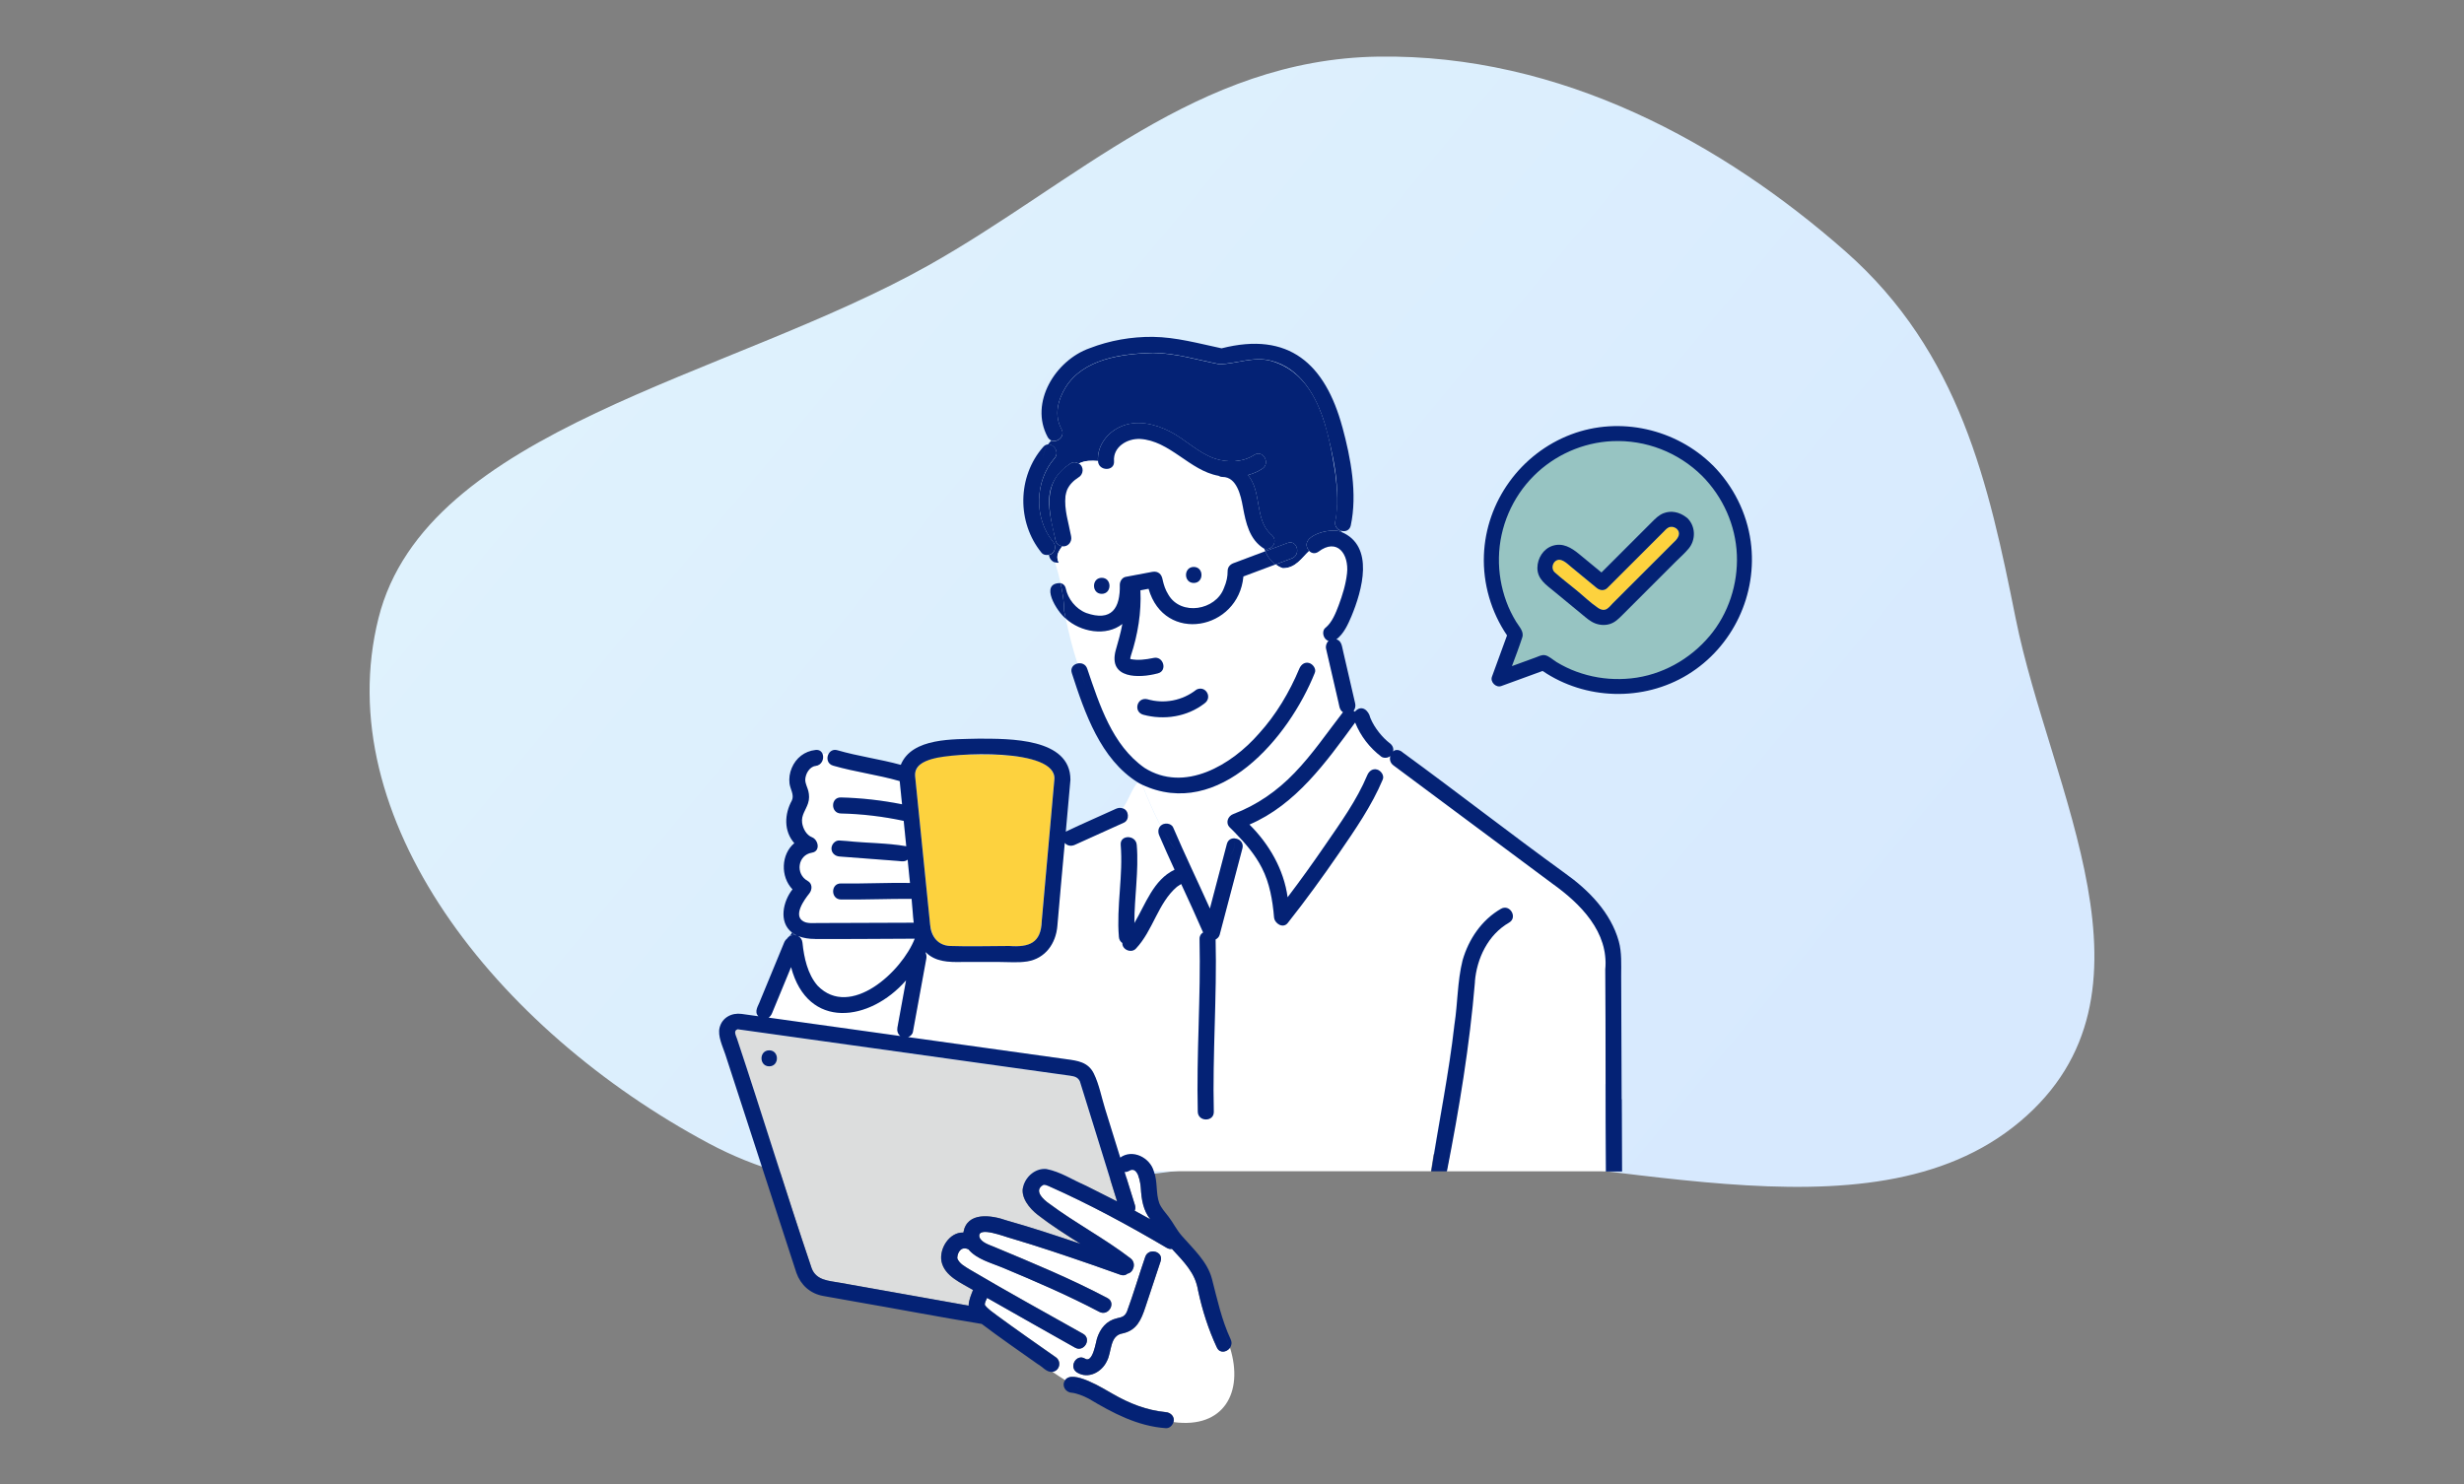
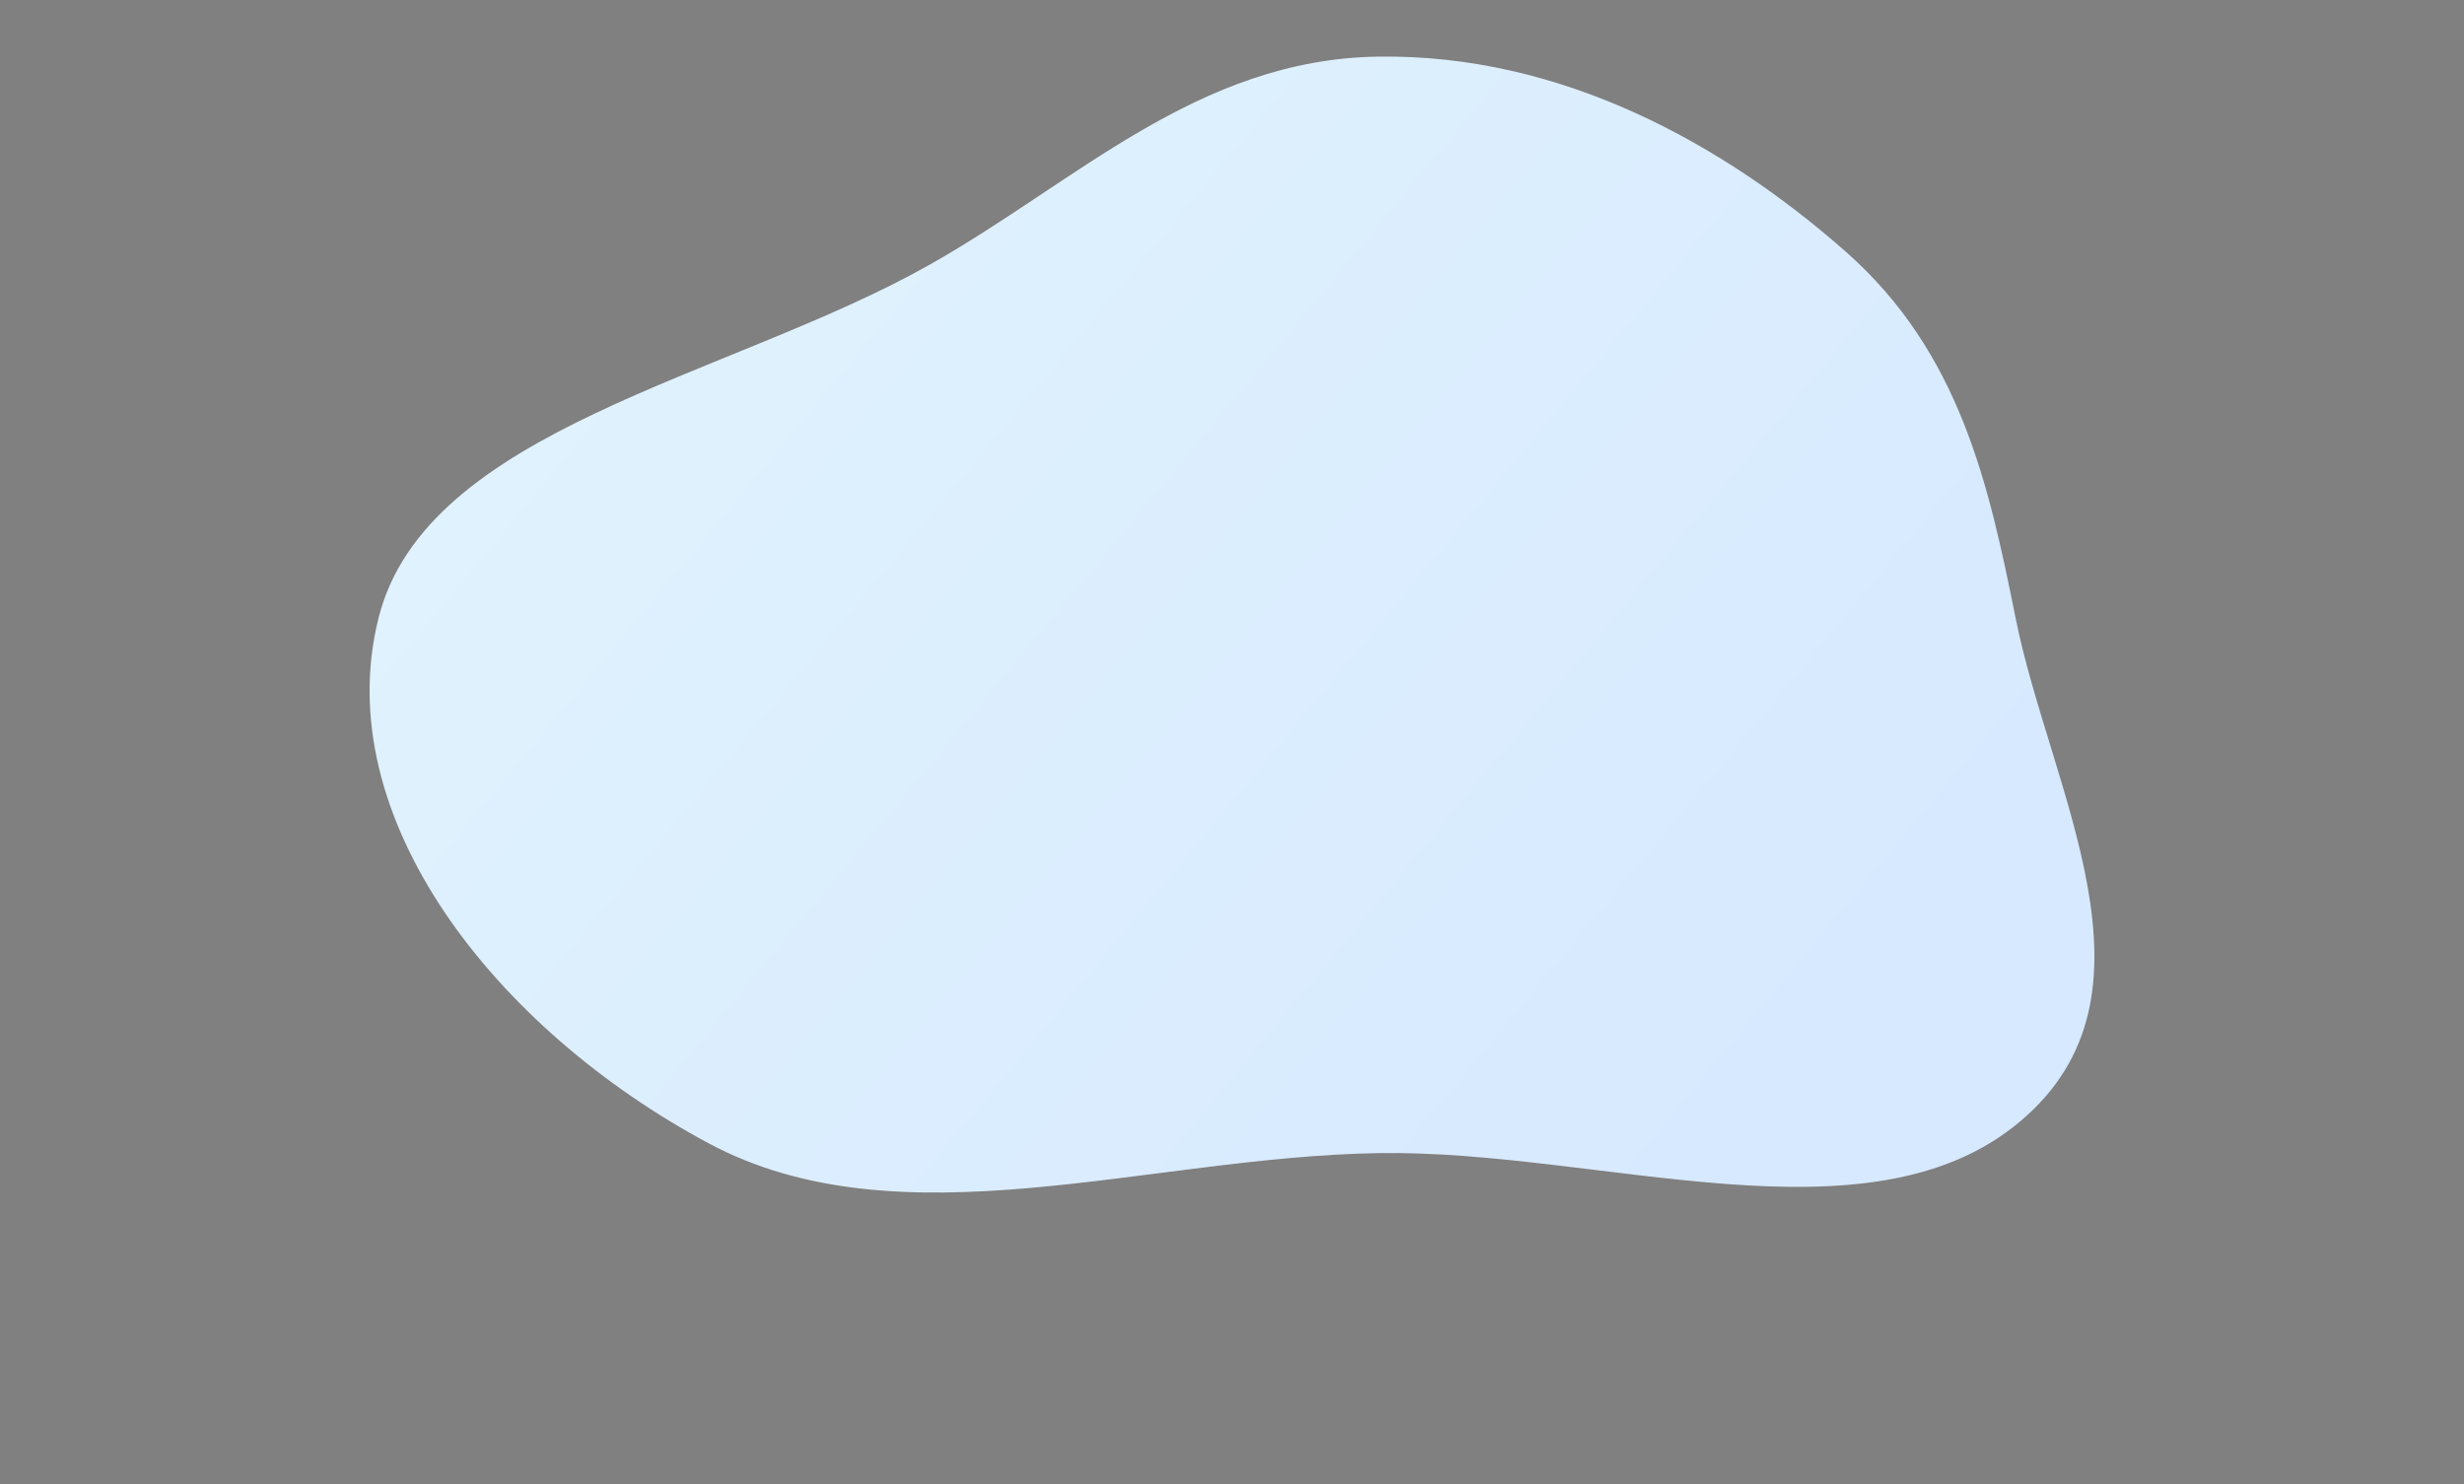
<svg xmlns="http://www.w3.org/2000/svg" width="400" height="241" viewBox="0 0 400 241" fill="none">
  <rect x="0" y="0" width="400" height="241" fill="#808080" stroke="none" />
  <path fill-rule="evenodd" clip-rule="evenodd" d="M223.707 9.193C253.474 8.739 279.782 23.375 299.586 40.821C318.199 57.217 322.862 78.674 327.208 100.366C332.816 128.355 352.556 161.433 327.898 182.129C303.192 202.865 259.874 186.639 223.707 187.235C186.053 187.857 146.152 202.297 115.04 185.641C80.356 167.073 53.352 132.697 61.445 100.366C69.146 69.597 118.232 61.346 150.721 43.091C174.616 29.665 194.324 9.641 223.707 9.193Z" fill="url(#paint0_linear_4_45381)" />
  <g clip-path="url(#clip0_4_45381)">
    <path d="M146.162 168.223C145.763 167.912 145.599 167.375 145.694 166.847C146.162 164.293 146.629 161.73 147.097 159.176C141.218 165.92 131.131 167.28 128.43 157.028C127.399 159.522 126.369 162.024 125.339 164.518C125.217 164.812 125.027 165.072 124.784 165.236C131.91 166.232 139.036 167.228 146.162 168.223Z" fill="white" />
    <path d="M150.689 147.106C150.992 149.686 150.732 153.487 154.265 153.6C157.442 153.713 160.646 153.6 163.832 153.6C165.165 153.6 166.663 153.799 167.78 152.933C168.888 152.076 168.992 150.847 169.105 149.583C169.789 141.911 170.481 134.232 171.157 126.56C171.287 122.127 160.568 122.526 157.485 122.534C155.044 122.63 148.36 122.56 148.559 126.032C149.269 133.054 149.979 140.085 150.689 147.106Z" fill="#FDD23E" />
    <path d="M130.266 153.046C131.452 167.462 144.414 161.964 148.5 152.405C143.106 152.431 137.712 152.483 132.327 152.457C131.366 152.457 130.405 152.318 129.565 151.981C129.928 152.18 130.223 152.526 130.275 153.046H130.266Z" fill="white" />
    <path d="M185.2 192.925C185.14 192.129 184.767 189.237 183.313 190.103C183.053 190.259 182.802 190.31 182.568 190.285C183.131 192.085 183.685 193.886 184.248 195.687C184.352 196.034 184.317 196.328 184.196 196.57C185.044 197.029 185.893 197.488 186.733 197.964C185.581 196.51 185.304 194.718 185.2 192.917V192.925Z" fill="white" />
    <path d="M181.306 194.977C179.496 189.142 177.687 183.315 175.877 177.479C175.487 176.18 175.392 174.743 173.712 174.674C155.721 172.172 137.729 169.643 119.728 167.133C118.984 167.358 119.469 168.154 119.625 168.656C123.755 181.055 127.573 193.575 131.755 205.947C132.499 207.904 134.508 207.965 136.274 208.276C143.261 209.523 150.249 210.77 157.236 212.008C157.236 211.134 157.634 210.285 157.946 209.463C156.024 208.311 153.34 207.246 152.829 204.83C152.422 202.726 154.145 200.034 156.379 200.138C156.959 196.709 160.907 197.289 163.401 198.172C167.435 199.315 171.427 200.631 175.401 201.973C173.02 200.467 170.639 198.969 168.422 197.237C167.115 196.224 165.608 194.415 166.093 192.622C166.543 190.969 168.137 189.644 169.868 189.826C170.864 189.93 171.834 190.44 172.743 190.847C175.652 192.181 178.466 193.644 181.332 195.09C181.323 195.055 181.306 195.021 181.297 194.977H181.306ZM124.871 173.141C123.2 173.141 123.2 170.544 124.871 170.544C126.542 170.544 126.542 173.141 124.871 173.141Z" fill="#DCDDDD" />
    <path d="M197.548 218.787C196.172 215.835 195.185 212.744 194.501 209.558C194.25 208.372 193.973 207.385 193.289 206.363C192.423 205.047 191.297 203.939 190.249 202.77C189.981 202.822 189.687 202.77 189.384 202.588C183.288 199.003 176.803 195.479 170.37 192.631C170.084 192.518 169.66 192.302 169.357 192.397C167.729 193.298 169.418 194.804 170.353 195.445C174.595 198.614 179.314 201.073 183.522 204.302C184.552 205.09 183.972 206.649 183.037 206.787C182.76 207.038 182.37 207.151 181.894 206.978C180.344 206.415 178.786 205.878 177.236 205.333C172.898 203.835 168.552 202.371 164.162 201.064C163.279 200.865 158.56 198.951 159.002 200.856C159.288 201.731 160.578 202.112 161.348 202.432C167.565 205.029 173.808 207.601 179.773 210.753C181.254 211.532 179.938 213.774 178.466 212.995C173.357 210.302 168.058 208.025 162.725 205.8C160.933 205.055 158.526 204.432 157.227 202.856C156.084 202.276 155.417 203.298 155.4 204.294C155.738 205.194 156.682 205.653 157.452 206.138C163.513 209.722 169.686 213.108 175.825 216.562C177.279 217.385 175.972 219.627 174.517 218.805C169.755 216.121 164.993 213.437 160.24 210.727C160.076 211.099 159.85 211.523 159.868 211.852C160.301 212.51 161.236 213.116 161.894 213.618C165.011 215.904 168.18 218.112 171.34 220.329C172.362 220.978 172.085 222.562 170.838 222.736C171.539 223.22 172.232 223.671 172.924 224.104C174.076 222.259 179.228 225.515 180.648 226.311C183.34 227.87 186.145 228.978 189.271 229.281C190.085 229.333 190.778 230.069 190.518 230.909C198.622 232.008 201.955 226.13 199.678 218.831C199.159 219.532 198.033 219.766 197.574 218.77L197.548 218.787ZM188.414 204.787C187.591 207.272 186.769 209.766 185.938 212.25C185.262 214.285 184.552 215.999 182.275 216.502C180.093 216.839 180.518 219.506 179.678 221.03C178.847 222.796 176.665 223.974 174.855 222.857C173.435 221.982 174.743 219.731 176.163 220.614C177.392 221.376 177.894 217.939 178.076 217.359C178.596 215.722 179.6 214.45 181.323 214.051C182.137 213.861 182.57 213.774 182.942 212.978C184.024 210.06 184.89 207.038 185.912 204.094C186.44 202.51 188.942 203.194 188.414 204.787Z" fill="white" />
    <path d="M260.648 176.042C260.623 169.825 260.597 163.609 260.579 157.392C260.718 154.907 260.268 152.517 258.9 150.405C257.151 147.487 254.692 145.461 252.008 143.47C247.15 139.85 242.293 136.231 237.427 132.621C233.678 129.833 229.929 127.036 226.18 124.248C225.652 123.85 225.539 123.253 225.687 122.742C225.297 123.062 224.656 123.131 224.223 122.846C222.319 121.382 220.864 119.504 219.972 117.296C215.271 123.72 210.362 130.629 202.812 133.868C206.032 137.071 208.379 141.149 209.011 145.677C211.115 142.915 213.132 140.093 215.089 137.236C217.557 133.642 220.258 129.902 221.946 125.85C222.215 125.209 222.795 124.733 223.548 124.941C224.163 125.114 224.726 125.885 224.457 126.543C222.674 130.829 219.946 134.742 217.331 138.543C214.682 142.396 211.937 146.188 209.028 149.851C208.258 150.82 206.89 149.92 206.812 148.933C206.587 146.188 206.11 143.4 204.846 140.924C203.738 138.759 202.162 136.915 200.474 135.184C200.439 135.478 200.439 135.79 200.439 136.119C201.175 136.179 201.894 136.794 201.651 137.721C200.422 142.396 199.192 147.08 197.954 151.755C197.868 152.093 197.608 152.353 197.296 152.517C197.521 161.851 196.777 171.159 197.002 180.492C197.045 182.163 194.448 182.163 194.404 180.492C194.179 171.141 194.924 161.816 194.69 152.465C194.682 151.937 194.924 151.582 195.27 151.383C194.127 148.742 192.915 146.128 191.712 143.513C191.487 143.669 191.236 143.79 191.019 143.963C187.928 146.604 187.158 151.028 184.37 153.989C183.634 154.803 182.118 154.188 182.162 153.098C181.859 152.89 181.634 152.569 181.599 152.11C181.183 147.132 182.309 142.136 181.893 137.158C181.755 135.487 184.352 135.504 184.491 137.158C184.846 141.392 184.093 145.625 184.11 149.859C185.928 146.786 187.201 142.829 190.638 141.192C189.79 139.357 188.958 137.513 188.162 135.651C187.928 135.097 187.954 134.482 188.37 134.067C187.261 131.954 186.309 129.694 185.383 127.4C185.149 127.279 184.915 127.166 184.699 127.036C183.677 128.17 183.261 129.919 182.231 131.253C183.218 131.53 183.365 133.106 182.421 133.556C179.763 134.759 177.097 135.963 174.439 137.166C173.841 137.435 173.226 137.34 172.802 136.855C172.413 141.348 171.971 145.833 171.599 150.318C171.374 153.158 169.659 155.634 166.69 156.102C165.261 156.327 163.737 156.188 162.3 156.188H156.014C153.971 156.223 151.797 156.18 150.248 154.613C150.23 154.639 150.213 154.665 150.204 154.691C150.343 154.968 150.386 155.297 150.325 155.626C149.598 159.591 148.871 163.565 148.152 167.531C148.074 167.946 147.745 168.241 147.356 168.388C155.919 169.583 164.482 170.778 173.045 171.972C174.828 172.223 176.586 172.423 177.512 174.293C178.387 176.05 178.776 178.172 179.348 180.033C180.17 182.674 180.984 185.315 181.807 187.955C183.807 186.51 186.647 187.955 187.261 190.181H232.293C233.514 182.258 235.167 174.327 236.059 166.336C236.596 162.873 236.527 159.331 237.375 155.929C238.362 152.491 240.475 149.357 243.609 147.556C245.064 146.725 246.371 148.968 244.916 149.799C241.514 151.747 239.687 155.582 239.367 159.401C238.509 169.73 236.804 180.025 234.812 190.189H260.614C260.51 185.479 260.605 180.743 260.579 176.033L260.648 176.042Z" fill="white" />
    <path d="M172.43 88.689C171.937 88.611 171.469 88.265 171.365 87.763C170.915 85.538 170.196 83.226 170.326 80.931C170.456 78.464 171.755 76.568 173.807 75.243C174.214 74.983 174.742 75.026 175.14 75.269C176.144 74.749 177.244 74.775 178.24 74.853C178.075 72.42 179.729 70.247 181.894 69.286C184.517 68.117 187.461 68.819 189.92 70.065C192.405 71.329 194.526 73.555 197.184 74.455C199.236 75.148 201.764 75.078 203.6 73.875C205.002 72.948 206.301 75.2 204.907 76.117C204.197 76.585 203.409 76.914 202.587 77.139C204.881 79.892 203.626 84.239 206.266 86.724C207.548 87.59 206.708 89.477 205.219 89.096C205.271 89.243 205.331 89.382 205.392 89.52C206.595 89.07 207.808 88.62 209.011 88.17C210.578 87.581 211.254 90.092 209.704 90.672C208.829 91.001 207.946 91.33 207.072 91.659C207.418 91.901 207.799 92.118 208.249 92.274C210.353 92.274 211.323 90.568 212.535 89.46C210.544 87.035 216.128 85.555 217.756 86.377C217.773 86.326 217.782 86.282 217.799 86.23C217.158 86.066 216.596 85.486 216.769 84.654C217.306 82.161 217.089 79.494 216.786 76.983C215.704 70.074 214.076 60.775 206.292 58.584C203.53 57.857 200.717 59.069 197.981 59.156C194.379 58.455 190.863 57.338 187.158 57.312C182.127 57.45 175.859 58.264 172.984 62.914C171.72 64.957 171.097 67.468 172.318 69.676C172.976 70.862 171.625 71.953 170.655 71.537C170.456 71.736 170.283 71.953 170.127 72.187C171.105 72.117 172.04 73.451 171.183 74.438C167.971 78.1 167.824 84.152 170.915 87.936C171.582 88.663 171.296 89.919 170.266 90.118C170.395 90.646 170.672 91.131 171.261 91.33C171.183 91.07 171.097 90.81 171.019 90.559C171.105 90.81 171.183 91.07 171.261 91.33C171.434 91.391 171.642 91.425 171.885 91.425C171.261 90.178 171.98 89.382 172.43 88.715V88.689Z" fill="#042275" />
-     <path d="M205.219 89.096C202.812 87.633 202.232 84.871 201.756 82.282C201.427 80.473 200.769 77.442 198.474 77.442C198.206 77.442 197.981 77.373 197.799 77.252C193.106 76.412 189.946 71.564 185.063 71.269C182.959 71.183 180.656 72.559 180.837 74.888C180.967 76.585 178.3 76.525 178.24 74.845C177.244 74.767 176.145 74.741 175.14 75.261C175.989 75.737 175.919 76.992 175.123 77.477C174.257 78.04 173.625 78.663 173.235 79.529C173.114 79.849 173.028 80.17 172.976 80.507C172.733 82.759 173.487 84.871 173.885 87.062C174.101 87.936 173.374 88.854 172.439 88.681C171.989 89.347 171.27 90.144 171.893 91.391C171.651 91.391 171.452 91.356 171.27 91.296C171.599 92.352 171.919 93.512 172.17 94.681C172.569 94.767 172.906 95.053 173.019 95.581C173.357 97.201 174.603 98.871 176.352 99.538C180.439 100.958 181.885 98.802 181.79 94.923C181.807 94.387 182.171 93.781 182.742 93.668C184.188 93.4 185.625 93.123 187.071 92.854C187.98 92.681 188.595 93.226 188.716 94.109C188.673 93.798 188.664 93.737 188.673 93.781C188.829 94.707 189.132 95.703 189.686 96.586C191.729 100.049 197.349 99.105 198.691 95.495C199.132 94.447 199.297 93.625 199.297 92.698C199.297 92.092 199.704 91.651 200.249 91.443C201.963 90.802 203.678 90.161 205.392 89.512C205.331 89.373 205.271 89.235 205.219 89.088V89.096ZM178.855 96.421C177.184 96.421 177.184 93.824 178.855 93.824C180.526 93.824 180.526 96.421 178.855 96.421ZM193.79 94.655C192.119 94.655 192.119 92.058 193.79 92.058C195.461 92.058 195.461 94.655 193.79 94.655Z" fill="white" />
    <path d="M176.509 108.586C178.492 114.404 180.553 120.984 185.808 124.673C196.605 130.803 207.307 117.625 210.943 108.56C211.212 107.919 211.792 107.434 212.545 107.651C213.16 107.824 213.722 108.594 213.454 109.252C211.445 114.04 208.727 118.595 204.978 122.231C199.956 127.357 192.337 130.959 185.436 127.409C186.362 129.703 187.315 131.963 188.423 134.075C188.943 133.521 190.12 133.599 190.458 134.344C192.354 138.777 194.449 143.115 196.423 147.504C197.341 144.015 198.259 140.517 199.177 137.028C199.358 136.335 199.921 136.067 200.467 136.11C200.467 135.781 200.467 135.469 200.501 135.175C200.224 134.889 199.939 134.604 199.653 134.327C198.908 133.591 199.341 132.491 200.224 132.153C204.043 130.716 207.35 128.404 210.164 125.469C213.09 122.439 215.463 118.941 218.026 115.616C217.376 115.218 217.428 114.361 217.22 113.703C216.58 110.915 215.93 108.135 215.29 105.348C215.177 104.863 215.333 104.36 215.688 104.04C214.839 103.806 214.476 102.482 215.194 101.902C216.233 101.079 216.848 99.555 217.333 98.248C217.948 96.603 218.502 94.828 218.684 93.079C219.021 89.936 217.064 87.234 214.017 89.581C213.454 89.962 212.9 89.815 212.545 89.442C211.333 90.551 210.363 92.256 208.259 92.256C207.809 92.109 207.428 91.893 207.082 91.642C205.341 92.291 203.592 92.949 201.852 93.598C201.055 102.343 189.038 104.594 186.458 95.598C186.016 95.685 185.575 95.763 185.133 95.849C185.306 99.443 184.726 103.036 183.592 106.438C183.549 106.594 183.453 106.949 183.505 107.01C184.717 107.278 186.042 107.088 187.254 106.837C188.882 106.456 189.575 108.967 187.947 109.339C184.882 110.144 179.929 110.231 181.107 105.659C181.505 104.205 181.938 102.793 182.206 101.313C179.557 103.391 175.41 102.629 173.011 100.43C173.548 102.984 174.12 105.287 174.916 107.72C175.531 107.573 176.258 107.798 176.509 108.577V108.586ZM184.665 114.456C185.263 112.698 187.263 114.032 188.527 113.893C190.553 114.006 192.579 113.244 194.189 112.014C195.679 111.2 196.934 113.27 195.497 114.257C192.692 116.404 188.951 116.975 185.566 116.058C184.882 115.885 184.475 115.131 184.657 114.456H184.665Z" fill="white" />
    <path d="M129.277 151.868C129.017 151.747 128.774 151.591 128.558 151.409C128.489 151.669 128.324 151.834 128.16 151.998C128.471 151.808 128.887 151.747 129.277 151.868Z" fill="#042275" />
    <path d="M132.368 124.353C131.364 124.465 130.697 125.703 130.697 126.621C130.853 127.911 131.675 129.045 131.156 130.396C130.801 131.513 130.022 132.327 130.186 133.574C130.307 134.5 130.87 135.574 131.788 135.929C132.836 136.336 133.199 138.206 131.788 138.431C129.45 138.812 129.052 141.92 131.087 143.02C131.892 143.453 131.849 144.44 131.346 145.063C130.567 146.033 128.593 148.717 130.489 149.643C131.147 149.964 132.03 149.86 132.74 149.86C133.875 149.86 135 149.86 136.134 149.851C140.195 149.834 144.247 149.825 148.308 149.808C148.152 148.483 148.109 147.193 147.962 145.929C144.135 145.92 140.308 146.076 136.481 146.033C134.81 146.007 134.81 143.409 136.481 143.435C140.221 143.496 143.961 143.288 147.702 143.349C147.572 142.085 147.451 140.829 147.321 139.565C146.741 140.067 145.927 139.73 145.243 139.738C142.247 139.513 139.251 139.279 136.256 139.054C135.554 139.002 134.957 138.5 134.957 137.755C134.957 137.089 135.554 136.405 136.256 136.457C136.689 136.491 137.121 136.526 137.546 136.552C140.715 136.89 143.979 136.846 147.096 137.392C146.957 136.015 146.819 134.647 146.68 133.271C143.321 132.552 139.909 132.145 136.472 132.067C134.801 132.032 134.801 129.435 136.472 129.47C139.806 129.547 143.13 129.928 146.412 130.578C146.282 129.322 146.161 128.067 146.031 126.812C142.464 125.79 138.784 125.331 135.217 124.301C134.247 124.024 134.117 123.002 134.515 122.335C134.195 122.335 133.857 122.378 133.511 122.422C133.779 123.158 133.39 124.231 132.359 124.344L132.368 124.353Z" fill="white" />
    <path d="M212.535 107.659C211.79 107.443 211.21 107.919 210.933 108.568C209.331 112.387 207.158 116.066 204.361 119.131C199.946 124.196 192.283 128.803 185.798 124.681C180.543 120.993 178.482 114.413 176.499 108.594C176.248 107.815 175.521 107.59 174.906 107.737C175.287 108.889 175.703 110.066 176.205 111.322C175.703 110.066 175.278 108.889 174.906 107.737C174.257 107.893 173.729 108.464 173.997 109.287C176.092 115.755 178.655 123.279 184.733 127.054C184.776 127.002 184.82 126.95 184.863 126.906C184.82 126.95 184.776 127.01 184.733 127.054C184.958 127.192 185.192 127.305 185.417 127.417C185.235 126.958 185.045 126.5 184.863 126.032C185.045 126.491 185.235 126.95 185.417 127.417C197.894 133.227 209.236 119.755 213.435 109.261C213.712 108.612 213.141 107.841 212.526 107.659H212.535Z" fill="#042275" />
    <path d="M194.189 112.006C191.947 113.763 189.003 114.335 186.259 113.538C184.588 113.149 183.938 115.538 185.566 116.041C188.951 116.967 192.692 116.396 195.497 114.24C196.934 113.253 195.679 111.183 194.189 111.997V112.006Z" fill="#042275" />
    <path d="M263.256 178.483C263.23 171.799 263.204 165.115 263.178 158.44C263.178 156.578 263.291 154.639 262.788 152.838C261.49 148.162 257.879 144.5 254.035 141.773C245.186 135.365 236.563 128.629 227.74 122.196C227.272 121.746 226.554 121.608 226.147 122.023C226.303 121.469 226 120.932 225.541 120.621C224.519 119.833 223.151 118.274 222.458 116.569C222.173 115.296 220.995 114.352 219.948 115.564C219.878 115.512 219.809 115.46 219.731 115.417C219.991 115.097 220.095 114.664 219.999 114.231C219.359 111.443 218.709 108.664 218.069 105.876C217.861 105.114 217.861 104.066 216.952 103.806C218.138 102.923 218.822 101.391 219.385 100.075C221.116 95.901 223.212 88.654 217.757 86.377C216.138 85.555 210.536 87.035 212.536 89.46C212.9 89.832 213.445 89.979 214.008 89.598C217.064 87.26 219.021 89.953 218.675 93.105C218.484 94.862 217.939 96.629 217.324 98.274C216.831 99.581 216.216 101.105 215.186 101.927C214.467 102.508 214.839 103.841 215.679 104.066C215.324 104.386 215.168 104.889 215.281 105.373C215.921 108.161 216.571 110.941 217.212 113.729C217.411 114.387 217.367 115.244 218.017 115.642C215.445 118.958 213.082 122.465 210.155 125.495C207.341 128.43 204.034 130.742 200.215 132.179C199.332 132.508 198.899 133.617 199.644 134.352C199.93 134.63 200.207 134.915 200.493 135.201C202.181 136.933 203.757 138.768 204.865 140.941C206.129 143.418 206.597 146.206 206.83 148.95C206.908 149.937 208.276 150.838 209.047 149.868C211.947 146.206 214.701 142.413 217.35 138.56C219.965 134.751 222.684 130.837 224.476 126.56C224.744 125.911 224.181 125.14 223.567 124.958C222.822 124.742 222.242 125.218 221.965 125.867C220.277 129.919 217.575 133.66 215.108 137.253C213.151 140.11 211.125 142.933 209.03 145.695C208.406 141.175 206.051 137.088 202.83 133.885C210.38 130.647 215.281 123.746 219.991 117.313C220.883 119.53 222.337 121.408 224.242 122.863C224.675 123.149 225.307 123.079 225.705 122.759C225.558 123.27 225.671 123.867 226.199 124.266C229.948 127.054 233.697 129.85 237.446 132.638C242.303 136.257 247.16 139.876 252.026 143.487C256.563 146.716 261.187 151.366 260.598 157.409C260.684 168.345 260.607 179.28 260.702 190.215H263.325C263.308 186.31 263.291 182.406 263.282 178.501L263.256 178.483Z" fill="#042275" />
    <path d="M173.809 75.243C169.012 78.187 170.259 83.174 171.367 87.763C171.471 88.265 171.938 88.611 172.432 88.689C173.367 88.862 174.086 87.945 173.878 87.07C173.48 84.879 172.726 82.767 172.969 80.516C173.021 80.178 173.116 79.858 173.228 79.537C173.618 78.672 174.25 78.048 175.116 77.485C175.921 77.009 175.99 75.745 175.133 75.269C174.588 75.555 174.068 75.987 173.609 76.68C174.068 75.996 174.588 75.555 175.133 75.269C174.735 75.026 174.207 74.975 173.8 75.243H173.809Z" fill="#042275" />
    <path d="M193.791 94.654C195.462 94.654 195.462 92.057 193.791 92.057C192.12 92.057 192.12 94.654 193.791 94.654Z" fill="#042275" />
    <path d="M178.855 96.421C180.526 96.421 180.526 93.823 178.855 93.823C177.184 93.823 177.184 96.421 178.855 96.421Z" fill="#042275" />
    <path d="M217.921 69.373C215.133 59.078 209.246 53.771 198.31 56.559C194.605 55.771 190.959 54.749 187.159 54.697C183.669 54.662 180.145 55.277 176.89 56.541C171.357 58.489 167.054 65.381 170.076 70.966C170.232 71.243 170.431 71.416 170.656 71.511C171.626 71.927 172.976 70.836 172.318 69.65C171.098 67.442 171.721 64.931 172.985 62.888C175.851 58.238 182.137 57.424 187.159 57.286C190.864 57.312 194.379 58.429 197.981 59.13C200.717 59.044 203.531 57.84 206.293 58.559C211.133 59.736 213.705 64.36 215.047 68.775C216.467 73.866 217.679 79.347 216.77 84.629C216.588 85.46 217.159 86.049 217.8 86.204C218.415 86.36 219.107 86.118 219.281 85.321C220.38 80.161 219.281 74.368 217.921 69.355V69.373Z" fill="#042275" />
    <path d="M206.275 86.715C203.635 84.23 204.89 79.884 202.596 77.13C203.418 76.914 204.206 76.576 204.916 76.109C206.31 75.191 205.003 72.94 203.609 73.866C201.773 75.078 199.245 75.139 197.193 74.446C194.544 73.546 192.414 71.321 189.929 70.056C187.47 68.81 184.526 68.1 181.903 69.277C179.738 70.238 178.084 72.412 178.249 74.844C178.76 74.888 179.253 74.94 179.686 74.94C179.253 74.94 178.768 74.888 178.249 74.844C178.309 76.533 180.976 76.585 180.846 74.888C180.664 72.559 182.968 71.182 185.072 71.269C189.955 71.563 193.115 76.412 197.808 77.251C197.99 77.364 198.215 77.442 198.483 77.442C200.769 77.442 201.436 80.464 201.765 82.282C202.241 84.871 202.821 87.633 205.228 89.096C206.726 89.468 207.566 87.589 206.275 86.724V86.715Z" fill="#042275" />
    <path d="M172.171 94.681C168.656 94.611 171.573 99.33 173.011 100.438C172.924 100.031 172.838 99.616 172.751 99.192C172.751 97.841 172.517 96.257 172.171 94.689V94.681Z" fill="#042275" />
    <path d="M205.391 89.512C203.677 90.152 201.963 90.793 200.248 91.442C199.703 91.642 199.296 92.083 199.296 92.698C199.296 93.624 199.14 94.447 198.69 95.495C197.348 99.114 191.729 100.049 189.685 96.585C189.183 95.789 188.932 95.027 188.733 94.126C188.698 93.971 188.62 93.417 188.716 94.109C188.603 93.226 187.98 92.689 187.07 92.854C185.625 93.122 184.187 93.399 182.741 93.668C182.17 93.772 181.806 94.386 181.789 94.923C181.884 98.802 180.43 100.958 176.352 99.538C174.611 98.871 173.356 97.2 173.018 95.581C172.906 95.044 172.568 94.767 172.17 94.681C172.516 96.257 172.75 97.841 172.75 99.183C172.836 99.607 172.923 100.023 173.01 100.43C175.408 102.629 179.564 103.391 182.205 101.313C181.936 102.793 181.512 104.213 181.105 105.659C179.927 110.231 184.88 110.153 187.945 109.339C189.573 108.958 188.88 106.456 187.252 106.837C186.04 107.088 184.715 107.278 183.503 107.01C183.443 106.949 183.547 106.594 183.59 106.439C184.715 103.036 185.296 99.443 185.131 95.85C185.573 95.763 186.014 95.685 186.456 95.598C189.036 104.603 201.053 102.335 201.85 93.598C203.59 92.949 205.339 92.291 207.08 91.642C206.309 91.105 205.764 90.36 205.4 89.503L205.391 89.512Z" fill="#042275" />
-     <path d="M209.012 88.161C207.809 88.611 206.597 89.061 205.393 89.512C205.757 90.369 206.294 91.114 207.073 91.65C207.947 91.321 208.831 90.992 209.705 90.663C211.255 90.083 210.588 87.572 209.012 88.161Z" fill="#042275" />
    <path d="M200.457 136.128C200.457 137.097 200.457 138.162 199.591 139.019C200.448 138.162 200.457 137.097 200.457 136.128C199.903 136.084 199.349 136.353 199.167 137.045C198.249 140.535 197.332 144.033 196.414 147.522C194.44 143.132 192.344 138.786 190.448 134.361C190.119 133.617 188.942 133.539 188.414 134.093C189.167 135.539 189.998 136.907 190.933 138.162C189.989 136.907 189.167 135.539 188.414 134.093C187.989 134.509 187.963 135.123 188.206 135.677C189.002 137.539 189.842 139.383 190.682 141.219C187.245 142.855 185.972 146.812 184.154 149.886C184.136 145.652 184.89 141.418 184.535 137.184C184.396 135.53 181.799 135.513 181.937 137.184C182.353 142.162 181.227 147.158 181.643 152.137C181.677 152.587 181.903 152.916 182.206 153.124C182.154 154.206 183.669 154.838 184.413 154.015C187.201 151.054 187.972 146.63 191.063 143.989C191.279 143.825 191.531 143.695 191.756 143.539C192.968 146.154 194.171 148.769 195.314 151.409C194.968 151.609 194.717 151.963 194.734 152.492C194.959 161.843 194.215 171.167 194.448 180.518C194.492 182.189 197.089 182.189 197.046 180.518C196.821 171.185 197.565 161.877 197.34 152.544C197.652 152.379 197.903 152.119 197.998 151.782C199.228 147.106 200.457 142.422 201.695 137.747C201.938 136.82 201.219 136.197 200.483 136.145L200.457 136.128Z" fill="#042275" />
    <path d="M170.127 72.161C169.573 72.983 169.279 73.962 169.279 74.94C169.279 73.962 169.564 72.983 170.127 72.161C169.859 72.178 169.582 72.299 169.348 72.576C165.14 77.373 165.053 84.819 169.079 89.746C169.357 90.092 169.833 90.178 170.266 90.083C171.296 89.884 171.582 88.629 170.915 87.901C167.824 84.118 167.971 78.066 171.183 74.403C172.041 73.425 171.106 72.083 170.127 72.152V72.161Z" fill="#042275" />
    <path d="M124.872 170.544C123.201 170.544 123.201 173.141 124.872 173.141C126.543 173.141 126.543 170.544 124.872 170.544Z" fill="#042275" />
    <path d="M239.427 159.41C239.738 155.6 241.574 151.764 244.977 149.808C246.423 148.976 245.115 146.734 243.669 147.565C240.535 149.366 238.422 152.5 237.435 155.938C236.587 159.34 236.656 162.89 236.119 166.345C235.219 174.336 233.574 182.267 232.353 190.19H234.89C236.881 180.025 238.587 169.73 239.444 159.401L239.427 159.41Z" fill="#042275" />
    <path d="M185.911 204.095C184.89 207.039 184.024 210.06 182.942 212.978C182.569 213.783 182.136 213.87 181.323 214.052C179.6 214.45 178.595 215.723 178.076 217.359C177.894 217.939 177.392 221.377 176.162 220.615C174.734 219.732 173.426 221.983 174.855 222.857C176.664 223.974 178.846 222.797 179.678 221.03C180.517 219.506 180.093 216.831 182.275 216.502C184.552 215.991 185.262 214.285 185.937 212.251C186.76 209.766 187.582 207.272 188.414 204.787C188.942 203.194 186.431 202.519 185.911 204.095Z" fill="#042275" />
    <path d="M189.244 229.299C186.118 228.995 183.313 227.887 180.62 226.329C179.183 225.532 174.066 222.277 172.897 224.121C174.222 224.952 175.564 225.705 177.079 226.467C175.564 225.714 174.222 224.952 172.897 224.121C172.291 224.995 172.975 226.086 173.971 226.138C174.837 226.234 175.893 226.658 176.75 227.108C180.629 229.428 184.638 231.567 189.244 231.896C189.824 231.948 190.335 231.472 190.491 230.926C190.75 230.086 190.058 229.35 189.244 229.299Z" fill="#042275" />
    <path d="M199.79 217.48C198.309 214.303 197.617 211.013 196.742 207.645C196.006 204.831 193.677 202.761 191.833 200.64C191.002 199.688 190.465 198.553 189.695 197.549C189.166 196.865 188.534 196.181 188.197 195.367C187.599 193.713 187.963 191.843 187.314 190.19C186.69 187.956 183.85 186.51 181.859 187.964C181.036 185.324 180.222 182.683 179.4 180.042C178.82 178.181 178.43 176.059 177.564 174.302C176.638 172.423 174.88 172.224 173.097 171.981C164.534 170.786 155.971 169.592 147.408 168.397C147.797 168.258 148.126 167.955 148.204 167.54C148.932 163.574 149.659 159.6 150.378 155.635C150.438 155.306 150.386 154.977 150.256 154.7C150.274 154.674 150.291 154.648 150.3 154.622C151.849 156.189 154.023 156.232 156.066 156.197H162.352C163.789 156.197 165.313 156.336 166.742 156.111C169.711 155.643 171.426 153.167 171.651 150.327C172.014 145.833 172.465 141.349 172.854 136.864C173.279 137.348 173.893 137.444 174.491 137.175C177.149 135.972 179.816 134.768 182.474 133.565C183.409 133.115 183.27 131.539 182.283 131.262C181.694 132.024 180.906 132.647 179.694 132.95C180.915 132.647 181.694 132.015 182.283 131.262C181.937 131.132 181.547 131.149 181.166 131.322C178.456 132.578 175.703 133.738 173.019 135.037C173.261 132.231 173.53 129.418 173.772 126.612C173.772 119.79 163.781 119.954 158.897 119.937C154.854 120.058 148.049 119.72 146.23 124.188C142.828 123.253 139.33 122.803 135.936 121.816C135.295 121.634 134.81 121.919 134.542 122.352C134.143 123.019 134.273 124.041 135.243 124.318C138.81 125.348 142.49 125.798 146.057 126.829C146.187 128.084 146.308 129.34 146.438 130.595C143.165 129.946 139.841 129.565 136.498 129.487C134.827 129.452 134.827 132.05 136.498 132.084C139.936 132.162 143.347 132.569 146.707 133.288C146.845 134.664 146.984 136.032 147.122 137.409C143.996 136.864 140.732 136.907 137.572 136.569C137.139 136.535 136.706 136.5 136.282 136.474C135.581 136.422 134.983 137.106 134.983 137.773C134.983 138.517 135.581 139.019 136.282 139.071C139.278 139.297 142.274 139.53 145.269 139.755C145.962 139.755 146.776 140.076 147.347 139.582C147.477 140.846 147.598 142.102 147.728 143.366C143.988 143.305 140.247 143.513 136.507 143.452C134.836 143.427 134.836 146.024 136.507 146.05C140.334 146.093 144.161 145.929 147.988 145.946C148.126 147.21 148.17 148.509 148.334 149.825C144.274 149.842 140.222 149.851 136.161 149.868C135.027 149.868 133.901 149.877 132.767 149.877C132.057 149.877 131.174 149.981 130.516 149.66C128.619 148.734 130.594 146.05 131.373 145.08C131.875 144.457 131.91 143.478 131.113 143.037C129.078 141.929 129.477 138.82 131.814 138.448C133.226 138.223 132.862 136.353 131.814 135.946C130.897 135.591 130.342 134.517 130.213 133.591C130.048 132.344 130.827 131.53 131.182 130.413C131.39 129.773 131.381 129.097 131.226 128.448C131.078 127.842 130.732 127.279 130.723 126.638C130.723 125.72 131.39 124.482 132.394 124.37C133.425 124.249 133.814 123.184 133.546 122.448C133.39 122.015 133.009 121.703 132.394 121.772C130.611 121.971 129.217 123.054 128.524 124.716C128.195 125.513 128.065 126.361 128.169 127.21C128.29 128.162 128.974 129.054 128.55 129.98C127.338 132.171 127.208 134.941 128.949 136.907C126.801 138.69 126.654 142.336 128.654 144.405C127.113 146.336 126.36 149.712 128.568 151.418C128.594 151.34 128.602 151.245 128.602 151.141C128.602 151.245 128.585 151.331 128.568 151.418C128.793 151.591 129.026 151.747 129.286 151.877C128.897 151.764 128.481 151.816 128.169 152.007C128.022 152.102 127.884 152.215 127.797 152.379C127.572 152.552 127.399 152.795 127.286 153.072C125.987 156.215 124.689 159.349 123.399 162.492C123.122 163.306 122.36 164.232 123.113 165.011C122.204 164.882 121.295 164.76 120.386 164.63C118.792 164.414 117.234 165.211 116.818 166.856C116.472 168.224 117.329 169.929 117.745 171.202C121.589 183.029 125.433 194.848 129.286 206.675C129.987 208.658 131.537 210.043 133.615 210.424C135.382 210.753 137.156 211.056 138.923 211.368C145.737 212.545 152.542 213.861 159.365 214.969C162.335 217.22 165.417 219.333 168.456 221.489C169.235 221.905 169.893 222.857 170.837 222.753C169.807 222.043 168.742 221.273 167.573 220.398C168.733 221.273 169.798 222.043 170.837 222.753C172.075 222.58 172.361 220.995 171.339 220.346C168.179 218.13 165.001 215.922 161.893 213.636C161.235 213.134 160.3 212.528 159.867 211.87C159.858 211.532 160.075 211.108 160.239 210.744C164.993 213.454 169.755 216.138 174.517 218.822C175.971 219.645 177.287 217.402 175.824 216.58C169.694 213.125 163.512 209.74 157.451 206.155C156.681 205.67 155.737 205.212 155.399 204.311C155.417 203.315 156.075 202.294 157.226 202.874C158.525 204.458 160.932 205.073 162.724 205.818C168.049 208.043 173.348 210.32 178.465 213.013C179.945 213.792 181.261 211.549 179.772 210.77C173.807 207.619 167.573 205.047 161.348 202.45C160.586 202.129 159.296 201.748 159.001 200.874C158.577 198.952 163.304 200.891 164.161 201.082C168.56 202.38 172.906 203.852 177.235 205.35C178.794 205.887 180.344 206.432 181.894 206.995C182.37 207.168 182.768 207.056 183.036 206.805C183.971 206.666 184.552 205.108 183.521 204.32C179.322 201.09 174.603 198.631 170.352 195.462C169.417 194.83 167.72 193.306 169.356 192.415C169.659 192.319 170.084 192.536 170.369 192.648C176.802 195.497 183.287 199.012 189.383 202.605C189.686 202.796 189.98 202.839 190.249 202.787C192.093 204.77 194.11 206.779 194.5 209.584C195.184 212.77 196.171 215.861 197.548 218.814C198.015 219.809 199.132 219.576 199.652 218.874C199.193 217.316 198.561 215.775 197.859 214.363C198.561 215.775 199.201 217.307 199.652 218.874C199.92 218.511 200.032 218.017 199.79 217.498V217.48ZM151.373 123.218C154.681 122.214 171.573 121.374 171.166 126.552C170.491 134.223 169.798 141.903 169.114 149.574C169.001 153.132 167.071 153.834 163.832 153.6C160.655 153.6 157.451 153.712 154.265 153.6C152.23 153.531 151.148 152.024 150.992 150.137C150.187 142.102 149.365 134.067 148.559 126.032C148.429 124.335 149.893 123.642 151.365 123.218H151.373ZM132.325 152.466C137.719 152.492 143.105 152.431 148.499 152.414C146.429 157.721 138.066 165.522 132.732 160.059C131.087 158.18 130.516 155.461 130.265 153.046C130.213 152.535 129.927 152.18 129.555 151.981C130.394 152.319 131.355 152.457 132.317 152.457L132.325 152.466ZM125.329 164.518C126.36 162.024 127.39 159.522 128.42 157.029C131.13 167.289 141.209 165.921 147.087 159.176C146.62 161.73 146.152 164.293 145.685 166.847C145.59 167.375 145.754 167.903 146.152 168.224C139.027 167.228 131.901 166.232 124.775 165.237C125.018 165.063 125.208 164.812 125.329 164.518ZM176.153 192.467C174.101 191.549 172.11 190.25 169.885 189.817C168.153 189.635 166.568 190.96 166.11 192.614C165.625 194.406 167.131 196.207 168.439 197.229C170.664 198.96 173.036 200.467 175.417 201.965C171.443 200.623 167.46 199.298 163.417 198.164C160.923 197.281 156.966 196.701 156.395 200.129C154.161 200.025 152.438 202.718 152.845 204.822C153.356 207.238 156.04 208.303 157.962 209.454C157.642 210.277 157.261 211.125 157.252 212C150.265 210.753 143.278 209.506 136.291 208.268C134.533 207.956 132.516 207.896 131.771 205.939C127.589 193.566 123.771 181.046 119.641 168.648C119.485 168.154 119 167.358 119.745 167.124C137.737 169.635 155.728 172.163 173.729 174.665C174.413 174.761 175.002 174.908 175.313 175.609C177.339 182.085 179.331 188.588 181.348 195.073C179.616 194.19 177.885 193.315 176.153 192.458V192.467ZM184.197 196.579C184.318 196.337 184.352 196.034 184.249 195.696C183.686 193.895 183.132 192.094 182.569 190.293C182.803 190.311 183.054 190.259 183.313 190.112C184.768 189.246 185.14 192.138 185.201 192.934C185.305 194.735 185.573 196.527 186.733 197.982C185.894 197.506 185.054 197.047 184.197 196.588V196.579Z" fill="#042275" />
    <path fill-rule="evenodd" clip-rule="evenodd" d="M262.644 112.077C274.323 112.077 283.791 102.609 283.791 90.929C283.791 79.25 274.323 69.782 262.644 69.782C250.964 69.782 241.496 79.25 241.496 90.929C241.496 95.75 243.109 100.193 245.824 103.75L243.081 110.288L249.983 107.87C253.513 110.512 257.896 112.077 262.644 112.077Z" fill="#97C4C2" />
-     <path d="M271.189 85.543C270.7 85.606 270.421 85.974 270.088 86.302C269.089 87.3 268.091 88.299 267.092 89.297C265.036 91.353 262.98 93.409 260.929 95.461C260.425 95.965 259.71 95.882 259.196 95.461C257.821 94.33 256.445 93.194 255.069 92.063C254.414 91.525 253.376 90.418 252.495 91.104C251.932 91.544 251.853 92.455 252.367 92.925C253.518 93.963 254.771 94.903 255.965 95.886C257.096 96.817 258.202 97.898 259.416 98.716C259.754 98.946 260.165 99.098 260.557 99C261.086 98.863 261.472 98.295 261.84 97.928C264.096 95.671 266.348 93.419 268.605 91.163C269.691 90.076 270.773 88.994 271.86 87.907C272.447 87.32 272.893 86.556 272.203 85.871C271.929 85.636 271.542 85.494 271.18 85.538L271.189 85.543Z" fill="#FDD23E" />
    <path d="M278.039 75.546C272.072 69.632 262.962 67.552 255.066 70.533C246.881 73.622 241.212 81.425 240.894 90.182C240.728 94.769 242.064 99.376 244.649 103.169C243.831 105.411 243.014 107.648 242.196 109.89C241.888 110.737 242.857 111.707 243.704 111.398C245.946 110.581 248.183 109.763 250.425 108.946C257.366 113.67 266.755 113.944 273.951 109.558C281.323 105.064 285.372 96.478 284.207 87.936C283.57 83.251 281.372 78.899 278.049 75.546H278.039ZM277.52 103.282C274.328 107.081 269.737 109.636 264.783 110.15C262.389 110.4 259.975 110.228 257.65 109.607C256.485 109.293 255.345 108.887 254.263 108.358C253.734 108.099 253.21 107.82 252.706 107.511C252.133 107.169 251.419 106.469 250.758 106.376C250.249 106.307 249.71 106.601 249.245 106.772C248.423 107.071 247.596 107.374 246.773 107.673C246.328 107.834 245.887 107.996 245.442 108.158C246.024 106.611 246.612 105.064 247.121 103.497C247.439 102.528 246.597 101.74 246.122 100.952C245.491 99.909 244.947 98.817 244.531 97.672C243.694 95.376 243.283 92.963 243.332 90.52C243.43 85.561 245.481 80.774 248.986 77.269C252.363 73.891 256.95 71.845 261.728 71.63C267.167 71.385 272.453 73.441 276.316 77.269C279.703 80.686 281.764 85.272 281.96 90.094C282.151 94.843 280.599 99.625 277.53 103.277L277.52 103.282Z" fill="#042275" />
    <path d="M273.686 83.947C272.638 83.164 271.317 82.841 270.054 83.335C269.29 83.634 268.761 84.177 268.189 84.745C267.591 85.342 266.989 85.944 266.392 86.542C264.253 88.681 262.118 90.815 259.979 92.954C258.765 91.956 257.556 90.957 256.342 89.959C255.099 88.935 253.689 88.069 252.01 88.632C250.527 89.131 249.601 90.639 249.577 92.171C249.552 94.036 251.006 94.966 252.294 96.028C253.831 97.296 255.368 98.559 256.905 99.827C257.541 100.351 258.148 100.899 258.927 101.208C259.695 101.511 260.572 101.57 261.365 101.315C262.167 101.056 262.73 100.503 263.313 99.92C264.057 99.176 264.796 98.437 265.54 97.693L269.652 93.581C270.45 92.783 271.253 91.98 272.051 91.182C272.746 90.487 273.519 89.821 274.146 89.058C275.321 87.623 275.267 85.46 273.94 84.143C273.857 84.06 273.774 84.001 273.686 83.947ZM271.87 87.907C270.783 88.994 269.701 90.076 268.614 91.163C266.358 93.419 264.106 95.671 261.849 97.928C261.482 98.295 261.095 98.863 260.567 99C260.175 99.103 259.764 98.946 259.426 98.716C258.212 97.898 257.106 96.817 255.975 95.886C254.781 94.903 253.527 93.958 252.377 92.925C251.858 92.46 251.941 91.544 252.504 91.104C253.385 90.419 254.423 91.525 255.079 92.063C256.455 93.194 257.83 94.33 259.206 95.461C259.715 95.882 260.435 95.965 260.939 95.461C262.995 93.405 265.051 91.349 267.102 89.298C268.1 88.299 269.099 87.3 270.098 86.302C270.426 85.969 270.71 85.607 271.199 85.543C271.561 85.494 271.948 85.641 272.222 85.876C272.912 86.561 272.467 87.325 271.879 87.912L271.87 87.907Z" fill="#042275" />
  </g>
  <defs>
    <linearGradient id="paint0_linear_4_45381" x1="71.269" y1="38.399" x2="269.793" y2="203.202" gradientUnits="userSpaceOnUse">
      <stop stop-color="#E0F3FD" />
      <stop offset="1" stop-color="#D7E9FE" />
    </linearGradient>
    <clipPath id="clip0_4_45381">
-       <rect width="167.969" height="177.493" fill="white" transform="translate(116.416 54.697)" />
-     </clipPath>
+       </clipPath>
  </defs>
</svg>